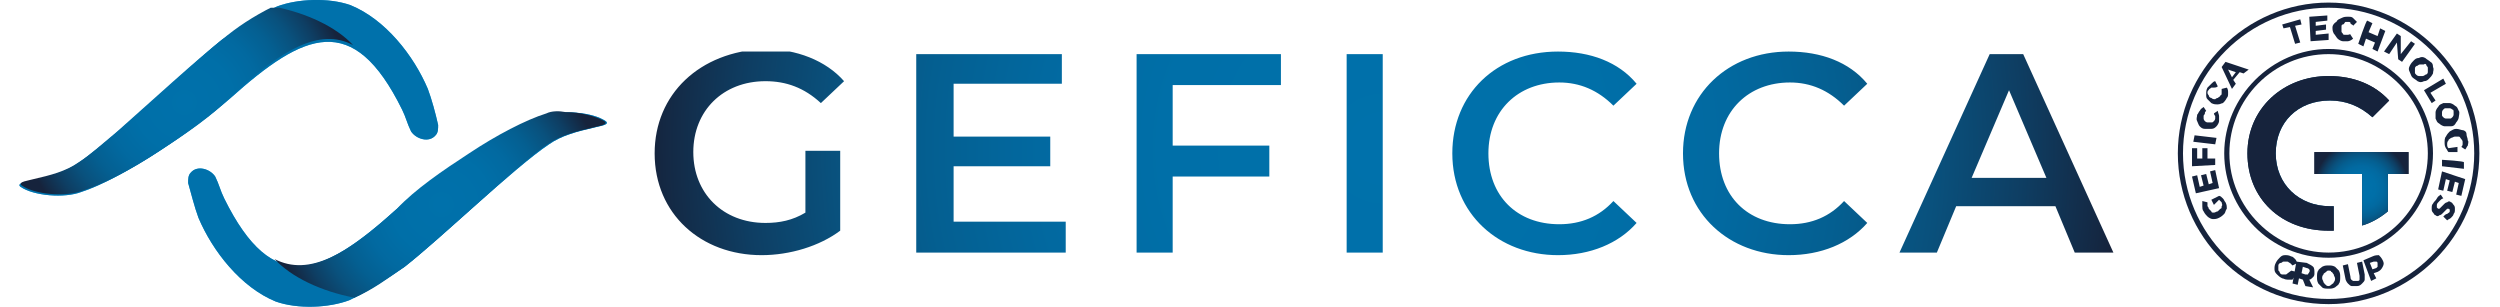
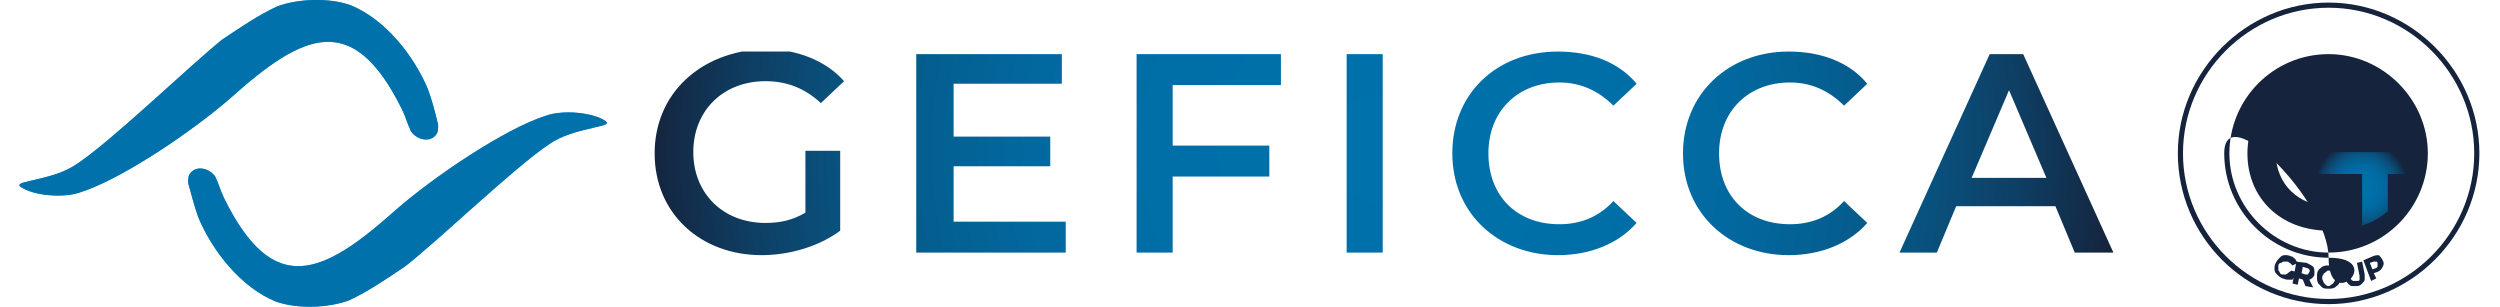
<svg xmlns="http://www.w3.org/2000/svg" xmlns:xlink="http://www.w3.org/1999/xlink" version="1.1" id="Calque_1" x="0px" y="0px" viewBox="0 0 194 23.8" style="enable-background:new 0 0 194 23.8;" xml:space="preserve">
  <style type="text/css">
	.st0{clip-path:url(#SVGID_00000150788610070923836850000000281820045003723449_);}
	.st1{fill:url(#SVGID_00000102502219505376947570000006660459734179177639_);}
	.st2{fill:#16233C;}
	.st3{clip-path:url(#SVGID_00000010279601639342187780000009000553496068875919_);}
	.st4{fill:url(#SVGID_00000044900014245626989950000003119804383577709221_);}
	.st5{clip-path:url(#SVGID_00000097489305742287521150000015684723070940712369_);}
	.st6{fill:url(#SVGID_00000173128686105455789440000016691660763471521187_);}
	.st7{fill:#36A9E1;}
	.st8{fill:#0071AB;}
	.st9{clip-path:url(#SVGID_00000115475496990903705230000013688494600464111008_);}
	.st10{fill:url(#SVGID_00000026158298839811817410000006801741213855154341_);}
	.st11{clip-path:url(#SVGID_00000064329330102307657210000014257515617384978579_);}
	.st12{fill:url(#SVGID_00000067213866260282294920000008080840778654119594_);}
</style>
  <g>
    <g>
      <g>
        <defs>
          <path id="SVGID_1_" d="M71.1,4.2v15.4h11.6v-2.4H74v-4.3h7.5v-2.3H74V6.5h8.4V4.2H71.1L71.1,4.2z M88.2,4.2v15.4h2.8v-5.9h7.5      v-2.4h-7.5V6.6h8.4V4.2C99.5,4.2,88.2,4.2,88.2,4.2z M104.5,19.6h2.8V4.2h-2.8V19.6z M155.9,7l2.9,6.8H153L155.9,7z M154.4,4.2      l-7,15.4h2.9l1.5-3.6h7.7l1.5,3.6h3l-7-15.4L154.4,4.2L154.4,4.2z M50.8,11.9c0,4.7,3.6,7.9,8.3,7.9c2.2,0,4.5-0.7,6.1-1.9v-6.2      h-2.7v4.8c-1,0.6-2,0.8-3.1,0.8c-3.3,0-5.6-2.3-5.6-5.5s2.3-5.5,5.6-5.5c1.6,0,3,0.5,4.3,1.7l1.8-1.7c-1.4-1.6-3.7-2.5-6.2-2.5      C54.3,4,50.8,7.3,50.8,11.9 M112.7,11.9c0,4.7,3.6,7.9,8.2,7.9c2.5,0,4.7-0.9,6.1-2.5l-1.8-1.7c-1.1,1.2-2.5,1.8-4.2,1.8      c-3.3,0-5.5-2.2-5.5-5.5s2.3-5.5,5.5-5.5c1.6,0,3,0.6,4.2,1.8l1.8-1.7c-1.4-1.7-3.6-2.5-6.1-2.5C116.1,4,112.7,7.3,112.7,11.9       M130.6,11.9c0,4.7,3.6,7.9,8.2,7.9c2.5,0,4.7-0.9,6.1-2.5l-1.8-1.7c-1.1,1.2-2.5,1.8-4.2,1.8c-3.3,0-5.5-2.2-5.5-5.5      s2.3-5.5,5.5-5.5c1.6,0,3,0.6,4.2,1.8l1.8-1.7c-1.4-1.7-3.6-2.5-6.1-2.5C134.1,4,130.6,7.3,130.6,11.9" />
        </defs>
        <clipPath id="SVGID_00000142883529512062956200000017677232967283815046_">
          <use xlink:href="#SVGID_1_" style="overflow:visible;" />
        </clipPath>
        <g style="clip-path:url(#SVGID_00000142883529512062956200000017677232967283815046_);">
          <radialGradient id="SVGID_00000001621300812363578520000014481649345324347804_" cx="-452.052" cy="126.106" r="0.392" gradientTransform="matrix(144.56 0 0 -144.56 65456.16 18241.463)" gradientUnits="userSpaceOnUse">
            <stop offset="0" style="stop-color:#0071AB" />
            <stop offset="0.3" style="stop-color:#006FA8" />
            <stop offset="0.47" style="stop-color:#0269A0" />
            <stop offset="0.62" style="stop-color:#045F91" />
            <stop offset="0.75" style="stop-color:#09517D" />
            <stop offset="0.87" style="stop-color:#0E3E63" />
            <stop offset="0.98" style="stop-color:#142843" />
            <stop offset="1" style="stop-color:#16233C" />
          </radialGradient>
          <rect x="50.8" y="4" style="fill:url(#SVGID_00000001621300812363578520000014481649345324347804_);" width="113.5" height="15.9" />
        </g>
      </g>
    </g>
    <g>
-       <path class="st2" d="M180.7,4.2c-4.3,0-7.7,3.5-7.7,7.7s3.5,7.7,7.7,7.7c4.3,0,7.7-3.5,7.7-7.7S184.9,4.2,180.7,4.2 M180.7,20    c-4.5,0-8.1-3.7-8.1-8.1s3.7-8.1,8.1-8.1s8.1,3.7,8.1,8.1S185.2,20,180.7,20" />
+       <path class="st2" d="M180.7,4.2c-4.3,0-7.7,3.5-7.7,7.7s3.5,7.7,7.7,7.7c4.3,0,7.7-3.5,7.7-7.7S184.9,4.2,180.7,4.2 M180.7,20    c-4.5,0-8.1-3.7-8.1-8.1s8.1,3.7,8.1,8.1S185.2,20,180.7,20" />
      <path class="st2" d="M180.7,0.6c-6.2,0-11.3,5.1-11.3,11.3s5.1,11.3,11.3,11.3S192,18.1,192,11.9S186.9,0.6,180.7,0.6 M180.7,23.6    c-6.5,0-11.7-5.3-11.7-11.7s5.3-11.7,11.7-11.7s11.7,5.3,11.7,11.7S187.1,23.6,180.7,23.6" />
    </g>
    <g>
      <g>
        <defs>
-           <path id="SVGID_00000031917689510790084980000017216941431516110240_" d="M174.4,11.9c0,3.5,2.6,6,6.3,6c0.1,0,0.3,0,0.4,0V16      c-0.1,0-0.2,0-0.3,0c-2.4,0-4.2-1.7-4.2-4.1s1.7-4.1,4.2-4.1c1.2,0,2.3,0.4,3.3,1.3l1.3-1.3c-1.1-1.2-2.7-1.9-4.7-1.9      C177.2,5.9,174.4,8.4,174.4,11.9" />
-         </defs>
+           </defs>
        <clipPath id="SVGID_00000069397977858768632500000013868028399297102760_">
          <use xlink:href="#SVGID_00000031917689510790084980000017216941431516110240_" style="overflow:visible;" />
        </clipPath>
        <g style="clip-path:url(#SVGID_00000069397977858768632500000013868028399297102760_);">
          <radialGradient id="SVGID_00000102527929746726755630000002019130155572816043_" cx="-445.507" cy="83.737" r="0.392" gradientTransform="matrix(15.22 0 0 -16.6 6960.5 1401.894)" gradientUnits="userSpaceOnUse">
            <stop offset="0" style="stop-color:#0071AB" />
            <stop offset="0" style="stop-color:#0071AB" />
            <stop offset="0" style="stop-color:#0071AB" />
            <stop offset="0.3" style="stop-color:#006FA8" />
            <stop offset="0.47" style="stop-color:#0269A0" />
            <stop offset="0.62" style="stop-color:#045F91" />
            <stop offset="0.75" style="stop-color:#09517D" />
            <stop offset="0.87" style="stop-color:#0E3E63" />
            <stop offset="0.98" style="stop-color:#142843" />
            <stop offset="1" style="stop-color:#16233C" />
          </radialGradient>
-           <rect x="174.4" y="5.9" style="fill:url(#SVGID_00000102527929746726755630000002019130155572816043_);" width="11" height="12" />
        </g>
      </g>
    </g>
    <g>
      <path class="st2" d="M174.4,11.9c0,3.5,2.6,6,6.3,6c0.1,0,0.3,0,0.4,0V16c-0.1,0-0.2,0-0.3,0c-2.4,0-4.2-1.7-4.2-4.1    s1.7-4.1,4.2-4.1c1.2,0,2.3,0.4,3.3,1.3l1.3-1.3c-1.1-1.2-2.7-1.9-4.7-1.9C177.2,5.9,174.4,8.4,174.4,11.9" />
      <path class="st2" d="M179.6,11.8v1.7h3.7v4l0,0c0.7-0.2,1.4-0.6,2-1.1v-2.9h1.6v-1.7L179.6,11.8L179.6,11.8z" />
    </g>
    <g>
      <g>
        <defs>
          <path id="SVGID_00000096738309231510900980000006016758213453594533_" d="M179.6,11.8v1.7h3.7v4l0,0c0.7-0.2,1.4-0.6,2-1.1v-2.9      h1.6v-1.7L179.6,11.8L179.6,11.8z" />
        </defs>
        <clipPath id="SVGID_00000009571544448711991100000002494137825532372905_">
          <use xlink:href="#SVGID_00000096738309231510900980000006016758213453594533_" style="overflow:visible;" />
        </clipPath>
        <g style="clip-path:url(#SVGID_00000009571544448711991100000002494137825532372905_);">
          <radialGradient id="SVGID_00000040561490123595542200000018204587756395571857_" cx="-440.883" cy="46.797" r="0.392" gradientTransform="matrix(9.32 0 0 -9.32 4292.27 450.716)" gradientUnits="userSpaceOnUse">
            <stop offset="0" style="stop-color:#0071AB" />
            <stop offset="0" style="stop-color:#0071AB" />
            <stop offset="0" style="stop-color:#0071AB" />
            <stop offset="0.3" style="stop-color:#006FA8" />
            <stop offset="0.47" style="stop-color:#0269A0" />
            <stop offset="0.62" style="stop-color:#045F91" />
            <stop offset="0.75" style="stop-color:#09517D" />
            <stop offset="0.87" style="stop-color:#0E3E63" />
            <stop offset="0.98" style="stop-color:#142843" />
            <stop offset="1" style="stop-color:#16233C" />
          </radialGradient>
          <rect x="179.6" y="11.8" style="fill:url(#SVGID_00000040561490123595542200000018204587756395571857_);" width="7.3" height="5.7" />
        </g>
      </g>
    </g>
    <path class="st2" d="M177.4,21.3c-0.1,0-0.2,0-0.3,0s-0.2-0.1-0.2-0.2c-0.1-0.1-0.1-0.1-0.1-0.2c0-0.1,0-0.2,0-0.3s0.1-0.2,0.2-0.2   s0.1-0.1,0.2-0.1s0.2,0,0.3,0s0.1,0.1,0.2,0.1c0.1,0.1,0.1,0.1,0.2,0.2l0.4-0.2c-0.1-0.1-0.1-0.2-0.2-0.3c-0.1-0.1-0.2-0.2-0.3-0.2   c-0.2-0.1-0.3-0.1-0.5-0.1s-0.3,0.1-0.4,0.2c-0.1,0.1-0.2,0.2-0.3,0.4c-0.1,0.2-0.1,0.3-0.1,0.5s0.1,0.3,0.2,0.4   c0.1,0.1,0.2,0.2,0.4,0.3c0.1,0,0.2,0.1,0.4,0.1s0.3,0,0.4,0l0.3-0.6l-0.4-0.1L177.4,21.3L177.4,21.3z M179.5,22.3l-0.3-0.6   c0.1,0,0.2-0.1,0.3-0.2c0.1-0.1,0.1-0.2,0.1-0.3c0-0.2,0-0.4-0.1-0.5c-0.1-0.1-0.3-0.2-0.5-0.3l-0.8-0.1l-0.3,1.7l0.4,0.1l0.1-0.5   l0.3,0.1l0,0l0.2,0.5L179.5,22.3L179.5,22.3z M178.7,20.7l0.3,0.1c0.1,0,0.2,0.1,0.2,0.1c0,0.1,0.1,0.1,0,0.2   c0,0.1-0.1,0.1-0.1,0.2c-0.1,0-0.1,0-0.2,0l-0.3-0.1L178.7,20.7L178.7,20.7z M180.7,20.6c-0.2,0-0.3,0-0.5,0.1   c-0.1,0.1-0.3,0.2-0.3,0.3c-0.1,0.1-0.1,0.3-0.1,0.5s0,0.3,0.1,0.5c0.1,0.1,0.2,0.2,0.3,0.3s0.3,0.1,0.5,0.1s0.3,0,0.5-0.1   c0.1-0.1,0.3-0.2,0.3-0.3c0.1-0.1,0.1-0.3,0.1-0.5s0-0.3-0.1-0.5c-0.1-0.1-0.2-0.2-0.3-0.3C181,20.6,180.9,20.6,180.7,20.6    M180.7,21c0.1,0,0.2,0,0.2,0.1c0.1,0,0.1,0.1,0.2,0.2c0,0.1,0.1,0.2,0.1,0.3c0,0.1,0,0.2-0.1,0.3c0,0.1-0.1,0.1-0.2,0.2   c-0.1,0.1-0.2,0.1-0.2,0.1s-0.2,0-0.2-0.1c-0.1,0-0.1-0.1-0.2-0.2c0-0.1-0.1-0.2-0.1-0.3s0-0.2,0.1-0.3c0-0.1,0.1-0.1,0.2-0.2   C180.6,21,180.6,21,180.7,21 M182.4,21.5l-0.2-1l-0.4,0.1l0.2,1c0,0.1,0.1,0.3,0.2,0.4c0.1,0.1,0.2,0.2,0.3,0.2s0.3,0,0.4,0   c0.2,0,0.3-0.1,0.4-0.2c0.1-0.1,0.2-0.2,0.2-0.3c0-0.1,0-0.3,0-0.4l-0.2-1l-0.4,0.1l0.2,1c0,0.1,0,0.2,0,0.3s-0.1,0.1-0.2,0.1   c-0.1,0-0.2,0-0.3,0C182.4,21.7,182.4,21.6,182.4,21.5 M184.1,19.9l-0.7,0.3l0.6,1.6l0.4-0.2l-0.2-0.4l0.3-0.1   c0.2-0.1,0.3-0.2,0.4-0.4s0.1-0.3,0-0.5s-0.2-0.3-0.3-0.4C184.5,19.8,184.3,19.8,184.1,19.9 M184.4,20.8l-0.3,0.1l-0.2-0.5l0.3-0.1   c0.1,0,0.2,0,0.2,0c0.1,0,0.1,0.1,0.1,0.2c0,0.1,0,0.2,0,0.2C184.5,20.7,184.5,20.7,184.4,20.8" />
-     <path class="st2" d="M172.2,15.5c0.1,0.1,0.2,0.2,0.2,0.2c0,0.1,0.1,0.2,0,0.3c0,0.1,0,0.2-0.1,0.2c-0.1,0.1-0.1,0.1-0.2,0.2   c-0.1,0-0.2,0.1-0.3,0.1s-0.2,0-0.2-0.1c-0.1-0.1-0.1-0.1-0.2-0.2c0-0.1-0.1-0.2-0.1-0.2c0-0.1,0-0.2,0-0.3l-0.4-0.1   c0,0.1,0,0.2,0,0.4c0,0.1,0,0.3,0.1,0.4c0.1,0.2,0.2,0.3,0.3,0.4c0.1,0.1,0.3,0.2,0.4,0.2c0.2,0,0.3,0,0.5-0.1   c0.2-0.1,0.3-0.2,0.4-0.3c0.1-0.1,0.1-0.3,0.2-0.4c0-0.2,0-0.3-0.1-0.5c-0.1-0.1-0.1-0.2-0.2-0.3s-0.2-0.2-0.3-0.2l-0.6,0.3   l0.2,0.4L172.2,15.5L172.2,15.5z M172.2,14.6l-0.3-1.4l-0.4,0.1l0.2,0.9l-0.3,0.1l-0.2-0.8l-0.4,0.1l0.2,0.8l-0.3,0.1l-0.2-0.9   l-0.4,0.1l0.3,1.3L172.2,14.6L172.2,14.6z M171.9,12.8v-0.5h-0.6v-0.8h-0.4v0.8h-0.4v-0.8h-0.4l0,1.4L171.9,12.8L171.9,12.8z    M171.9,11.2l0.1-0.5l-1.7-0.2l-0.1,0.5L171.9,11.2z M171.2,8.6L171,8.3c-0.1,0.1-0.2,0.1-0.3,0.3c-0.1,0.1-0.1,0.2-0.2,0.3   c0,0.2-0.1,0.3,0,0.5s0.1,0.3,0.2,0.4c0.1,0.1,0.2,0.2,0.4,0.2s0.3,0,0.5,0c0.2,0,0.3-0.1,0.4-0.2c0.1-0.1,0.2-0.3,0.2-0.4   c0-0.1,0-0.3,0-0.4s-0.1-0.3-0.1-0.4l-0.3,0.2c0,0.1,0.1,0.2,0.1,0.2v0.2c0,0.1-0.1,0.2-0.1,0.2c-0.1,0.1-0.1,0.1-0.2,0.1   c-0.1,0-0.2,0-0.3,0s-0.2-0.1-0.2-0.1S171,9.3,171,9.2c0-0.1,0-0.2,0-0.2c0-0.1,0.1-0.1,0.1-0.2C171.1,8.7,171.1,8.7,171.2,8.6    M172.1,6.7l-0.2-0.4c-0.1,0-0.2,0.1-0.3,0.2c-0.1,0.1-0.2,0.2-0.3,0.3c-0.1,0.2-0.1,0.3-0.1,0.5s0,0.3,0.1,0.4   c0.1,0.1,0.2,0.2,0.3,0.3c0.2,0.1,0.3,0.1,0.5,0.1s0.3-0.1,0.4-0.1c0.1-0.1,0.2-0.2,0.3-0.4c0.1-0.1,0.1-0.2,0.1-0.4   c0-0.1,0-0.3-0.1-0.4l-0.4,0.1c0,0.1,0,0.2,0,0.3s0,0.2-0.1,0.2c0,0.1-0.1,0.1-0.2,0.2c-0.1,0-0.2,0.1-0.2,0.1   c-0.1,0-0.2,0-0.3-0.1c-0.1,0-0.2-0.1-0.2-0.2c-0.1-0.1-0.1-0.2-0.1-0.2s0-0.2,0.1-0.2c0-0.1,0.1-0.1,0.2-0.2   C171.9,6.8,172,6.8,172.1,6.7 M174.5,5.4l-1.8-0.6l-0.3,0.4l0.8,1.7l0.3-0.4l-0.2-0.3l0.5-0.6l0.3,0.1L174.5,5.4L174.5,5.4z    M172.9,5.4l0.6,0.2L173.2,6L172.9,5.4z M177.2,2.2l0.5-0.1l0.4,1.3l0.4-0.1L178.1,2l0.5-0.1l-0.1-0.4l-1.4,0.4L177.2,2.2   L177.2,2.2z M179.3,3.2l1.4-0.1V2.6l-1,0.1V2.4l0.8-0.1V1.9L179.7,2V1.7l0.9-0.1V1.2l-1.4,0.1L179.3,3.2L179.3,3.2z M182.6,2   l0.3-0.3c-0.1-0.1-0.2-0.2-0.3-0.3c-0.1-0.1-0.2-0.1-0.4-0.1s-0.3,0-0.5,0.1s-0.3,0.1-0.4,0.3C181.1,1.8,181,2,181,2.1   c0,0.2,0,0.3,0.1,0.5c0.1,0.1,0.2,0.3,0.3,0.4s0.3,0.2,0.4,0.2c0.1,0,0.3,0,0.4,0c0.1,0,0.3-0.1,0.4-0.2l-0.2-0.3   c0-0.1-0.1,0-0.2,0s-0.2,0-0.2,0c-0.1,0-0.2,0-0.2-0.1c-0.1-0.1-0.1-0.1-0.1-0.2s0-0.2,0-0.3c0-0.1,0-0.2,0.1-0.2s0.1-0.1,0.2-0.2   c0.1,0,0.2,0,0.2,0c0.1,0,0.2,0,0.2,0.1S182.6,1.9,182.6,2 M183,3.4l0.4,0.2l0.2-0.6l0.7,0.3l-0.2,0.5l0.4,0.2l0.6-1.6l-0.4-0.2   l-0.2,0.6l-0.7-0.3l0.3-0.7l-0.4-0.2C183.6,1.6,183,3.4,183,3.4z M186.3,4.2V2.8L186,2.6l-1,1.4l0.4,0.2l0.6-0.9l0.1,1.3l0.3,0.2   l1-1.4l-0.3-0.2L186.3,4.2L186.3,4.2z M188.6,4.8c-0.1-0.1-0.3-0.2-0.4-0.3c-0.2-0.1-0.3-0.1-0.5,0c-0.2,0-0.3,0.1-0.4,0.2   c-0.1,0.1-0.2,0.2-0.3,0.4s-0.1,0.3,0,0.5s0.1,0.3,0.2,0.4c0.1,0.1,0.3,0.2,0.4,0.3c0.2,0.1,0.3,0.1,0.5,0c0.2,0,0.3-0.1,0.4-0.2   c0.1-0.1,0.2-0.2,0.3-0.4c0-0.2,0.1-0.3,0-0.5C188.8,5.1,188.8,4.9,188.6,4.8 M188.3,5.1c0.1,0.1,0.1,0.1,0.1,0.2s0,0.2,0,0.3   s-0.1,0.2-0.2,0.2c-0.1,0.1-0.2,0.1-0.2,0.1c-0.1,0-0.2,0-0.3,0c-0.1,0-0.2-0.1-0.2-0.1c-0.1-0.1-0.1-0.1-0.1-0.2s0-0.2,0-0.3   s0.1-0.2,0.2-0.2c0.1-0.1,0.2-0.1,0.2-0.1c0.1,0,0.2,0,0.3,0C188.2,4.9,188.3,5,188.3,5.1 M188.1,7l0.6,1l0.3-0.2l-0.4-0.6l1.2-0.7   l-0.2-0.4L188.1,7L188.1,7z M190.8,8.6c-0.1-0.2-0.1-0.3-0.3-0.4c-0.1-0.1-0.3-0.2-0.4-0.2c-0.2,0-0.3,0-0.5,0   c-0.2,0.1-0.3,0.1-0.4,0.3c-0.1,0.1-0.2,0.3-0.2,0.4c0,0.2,0,0.3,0,0.5c0.1,0.2,0.1,0.3,0.3,0.4c0.1,0.1,0.3,0.2,0.4,0.2   c0.2,0,0.3,0,0.5,0s0.3-0.1,0.4-0.3c0.1-0.1,0.2-0.3,0.2-0.4S190.9,8.7,190.8,8.6 M190.4,8.7c0,0.1,0,0.2,0,0.2   c0,0.1-0.1,0.2-0.1,0.2c-0.1,0.1-0.1,0.1-0.2,0.1c-0.1,0-0.2,0-0.3,0s-0.2-0.1-0.2-0.1c-0.1-0.1-0.1-0.1-0.1-0.2c0-0.1,0-0.2,0-0.2   c0-0.1,0.1-0.2,0.1-0.2c0.1-0.1,0.1-0.1,0.2-0.1c0.1,0,0.2,0,0.3,0s0.2,0.1,0.2,0.1C190.4,8.5,190.4,8.6,190.4,8.7 M190,11.5   c-0.1-0.1-0.1-0.2-0.1-0.3c0-0.1,0-0.2,0.1-0.3c0-0.1,0.1-0.1,0.2-0.2c0.1,0,0.2-0.1,0.3-0.1s0.2,0,0.3,0c0.1,0,0.1,0.1,0.2,0.2   c0.1,0.1,0.1,0.2,0.1,0.2c0,0.1,0,0.2,0,0.2c0,0.1-0.1,0.2-0.1,0.2l0.3,0.2c0.1-0.1,0.1-0.2,0.2-0.3c0-0.1,0.1-0.3,0-0.4   c0-0.2-0.1-0.3-0.1-0.5s-0.2-0.3-0.3-0.3s-0.3-0.1-0.5-0.1s-0.3,0.1-0.5,0.2c-0.1,0.1-0.2,0.2-0.3,0.4c-0.1,0.1-0.1,0.3-0.1,0.5   c0,0.1,0,0.2,0.1,0.4c0.1,0.1,0.1,0.2,0.2,0.3h0.7v-0.4L190,11.5L190,11.5z M189.5,12.4v0.5l1.7,0.2v-0.5   C191.3,12.5,189.5,12.4,189.5,12.4z M189.5,13.3l-0.3,1.4l0.4,0.1l0.2-0.9l0.3,0.1l-0.2,0.8l0.4,0.1l0.2-0.8l0.3,0.1l-0.2,0.9   l0.4,0.1l0.3-1.3L189.5,13.3L189.5,13.3z M189.6,16.8l0.3,0.3c0.1-0.1,0.2-0.1,0.3-0.2c0.1-0.1,0.2-0.2,0.2-0.3   c0.1-0.1,0.1-0.2,0.1-0.4c0-0.1,0-0.2-0.1-0.3c-0.1-0.1-0.1-0.2-0.2-0.2c-0.1-0.1-0.2-0.1-0.3,0c-0.1,0-0.2,0.1-0.2,0.1   c-0.1,0.1-0.1,0.1-0.2,0.2c-0.1,0.1-0.1,0.1-0.1,0.1l-0.1,0.1h-0.1l-0.1-0.1c0,0,0-0.1,0-0.2s0.1-0.2,0.2-0.3   c0.1-0.1,0.2-0.2,0.3-0.2l-0.2-0.3c-0.1,0.1-0.2,0.1-0.3,0.3s-0.2,0.2-0.3,0.4c-0.1,0.1-0.1,0.2-0.1,0.4c0,0.1,0,0.2,0.1,0.3   s0.1,0.2,0.2,0.2c0.1,0.1,0.2,0.1,0.3,0c0.1,0,0.2-0.1,0.2-0.1c0.1-0.1,0.1-0.1,0.2-0.2c0.1-0.1,0.1-0.1,0.1-0.1l0.1-0.1h0.1   c0,0,0.1,0,0.1,0.1v0.1c0,0.1-0.1,0.1-0.2,0.2C189.8,16.6,189.7,16.7,189.6,16.8" />
    <path class="st7" d="M33.2,6.9c-1.1-2.6-3.3-5.4-6-6.5c-1.7-0.6-4.1-0.5-5.7,0.1c-1.5,0.7-2.8,1.6-4.3,2.6   C14.5,5.3,8.7,10.9,6,12.7c-1,0.7-2.2,1-3.5,1.3c-0.3,0.1-1.3,0.2-0.9,0.5c1,0.7,3.4,0.9,4.7,0.4c3.1-1,8.5-4.6,11.6-7.3   c5.7-5.1,9.5-6.8,13.3,0.9c0.3,0.6,0.4,1.1,0.7,1.7c0.4,0.6,1.4,0.9,1.9,0.3c0.2-0.2,0.2-0.5,0.2-0.8C33.8,8.8,33.5,7.7,33.2,6.9" />
    <path class="st8" d="M33.2,6.9c-1.1-2.6-3.3-5.4-6-6.5c-1.7-0.6-4.1-0.5-5.7,0.1c-1.5,0.7-2.8,1.6-4.3,2.6   C14.5,5.3,8.7,10.9,6,12.7c-1,0.7-2.2,1-3.5,1.3c-0.3,0.1-1.3,0.2-0.9,0.5c1,0.7,3.4,0.9,4.7,0.4c3.1-1,8.5-4.6,11.6-7.3   c5.7-5.1,9.5-6.8,13.3,0.9c0.3,0.6,0.4,1.1,0.7,1.7c0.4,0.6,1.4,0.9,1.9,0.3c0.2-0.2,0.2-0.5,0.2-0.8C33.8,8.8,33.5,7.7,33.2,6.9" />
    <g>
      <g>
        <defs>
          <path id="SVGID_00000134937080045328922680000006786909986745298568_" d="M17.2,3.1c-1.9,1.5-5.4,4.7-8.1,7.1      c-1.2,1-2.2,1.9-3,2.4c-1,0.7-2.2,1-3.5,1.3c-0.3,0.1-1.3,0.2-0.9,0.5c1,0.7,3.4,0.9,4.7,0.4c1.6-0.5,3.9-1.7,6-3.1      c2-1.3,4.2-2.8,5.6-4.3c3.8-3.5,6.8-5.3,9.4-3.9c-1.3-1.4-3.6-2.5-6.2-3C19.6,1.3,18.4,2.1,17.2,3.1" />
        </defs>
        <clipPath id="SVGID_00000109710713525548355750000001219760194777163928_">
          <use xlink:href="#SVGID_00000134937080045328922680000006786909986745298568_" style="overflow:visible;" />
        </clipPath>
        <g style="clip-path:url(#SVGID_00000109710713525548355750000001219760194777163928_);">
          <radialGradient id="SVGID_00000083058022443958875750000007831997043931798660_" cx="-465.274" cy="107.254" r="0.392" gradientTransform="matrix(-32.88 0 0 -32.88 -15283.83 3534.447)" gradientUnits="userSpaceOnUse">
            <stop offset="0" style="stop-color:#0071AB" />
            <stop offset="0" style="stop-color:#0071AB" />
            <stop offset="0" style="stop-color:#0071AB" />
            <stop offset="0.3" style="stop-color:#006FA8" />
            <stop offset="0.47" style="stop-color:#0269A0" />
            <stop offset="0.62" style="stop-color:#045F91" />
            <stop offset="0.75" style="stop-color:#09517D" />
            <stop offset="0.87" style="stop-color:#0E3E63" />
            <stop offset="0.98" style="stop-color:#142843" />
            <stop offset="1" style="stop-color:#16233C" />
          </radialGradient>
-           <rect x="1.3" y="0.6" style="fill:url(#SVGID_00000083058022443958875750000007831997043931798660_);" width="26.1" height="14.8" />
        </g>
      </g>
    </g>
    <g>
      <path class="st7" d="M15.4,16.9c1.1,2.6,3.3,5.4,6,6.5c1.7,0.6,4.1,0.5,5.7-0.1c1.5-0.7,2.8-1.6,4.3-2.6c2.7-2.1,8.5-7.7,11.2-9.5    c1-0.7,2.2-1,3.5-1.3c0.3-0.1,1.3-0.2,0.9-0.5c-1-0.7-3.4-0.9-4.7-0.4c-3.1,1-8.5,4.6-11.6,7.3c-5.7,5.1-9.5,6.8-13.3-0.9    c-0.3-0.6-0.4-1.1-0.7-1.7c-0.4-0.6-1.4-0.9-1.9-0.3c-0.2,0.2-0.2,0.5-0.2,0.8C14.8,14.9,15.1,16.1,15.4,16.9" />
      <path class="st8" d="M15.4,16.9c1.1,2.6,3.3,5.4,6,6.5c1.7,0.6,4.1,0.5,5.7-0.1c1.5-0.7,2.8-1.6,4.3-2.6c2.7-2.1,8.5-7.7,11.2-9.5    c1-0.7,2.2-1,3.5-1.3c0.3-0.1,1.3-0.2,0.9-0.5c-1-0.7-3.4-0.9-4.7-0.4c-3.1,1-8.5,4.6-11.6,7.3c-5.7,5.1-9.5,6.8-13.3-0.9    c-0.3-0.6-0.4-1.1-0.7-1.7c-0.4-0.6-1.4-0.9-1.9-0.3c-0.2,0.2-0.2,0.5-0.2,0.8C14.8,14.9,15.1,16.1,15.4,16.9" />
    </g>
    <g>
      <g>
        <defs>
          <path id="SVGID_00000158725803098383673610000007803759372030902188_" d="M42.4,8.8c-1.6,0.5-3.9,1.7-6,3.1      c-2,1.3-4.2,2.8-5.6,4.3c-3.8,3.5-6.8,5.3-9.5,3.9c1.3,1.4,3.6,2.5,6.2,3c1.4-0.6,2.6-1.5,3.9-2.4c1.9-1.5,5.4-4.7,8.1-7.1      c1.2-1,2.2-1.9,3-2.4c1-0.7,2.2-1,3.5-1.3c0.3-0.1,1.3-0.2,0.9-0.5c-0.7-0.4-1.9-0.7-3-0.7C43.4,8.6,42.8,8.6,42.4,8.8" />
        </defs>
        <clipPath id="SVGID_00000098219352382877225980000007315374307118144902_">
          <use xlink:href="#SVGID_00000158725803098383673610000007803759372030902188_" style="overflow:visible;" />
        </clipPath>
        <g style="clip-path:url(#SVGID_00000098219352382877225980000007315374307118144902_);">
          <radialGradient id="SVGID_00000171718824046477760680000006276033637177062060_" cx="-443.04" cy="155.587" r="0.392" gradientTransform="matrix(32.88 0 0 32.88 14601.34 -5099.842)" gradientUnits="userSpaceOnUse">
            <stop offset="0" style="stop-color:#0071AB" />
            <stop offset="0" style="stop-color:#0071AB" />
            <stop offset="0" style="stop-color:#0071AB" />
            <stop offset="0.3" style="stop-color:#006FA8" />
            <stop offset="0.47" style="stop-color:#0269A0" />
            <stop offset="0.62" style="stop-color:#045F91" />
            <stop offset="0.75" style="stop-color:#09517D" />
            <stop offset="0.87" style="stop-color:#0E3E63" />
            <stop offset="0.98" style="stop-color:#142843" />
            <stop offset="1" style="stop-color:#16233C" />
          </radialGradient>
-           <rect x="21.3" y="8.6" style="fill:url(#SVGID_00000171718824046477760680000006276033637177062060_);" width="26.1" height="14.5" />
        </g>
      </g>
    </g>
  </g>
</svg>